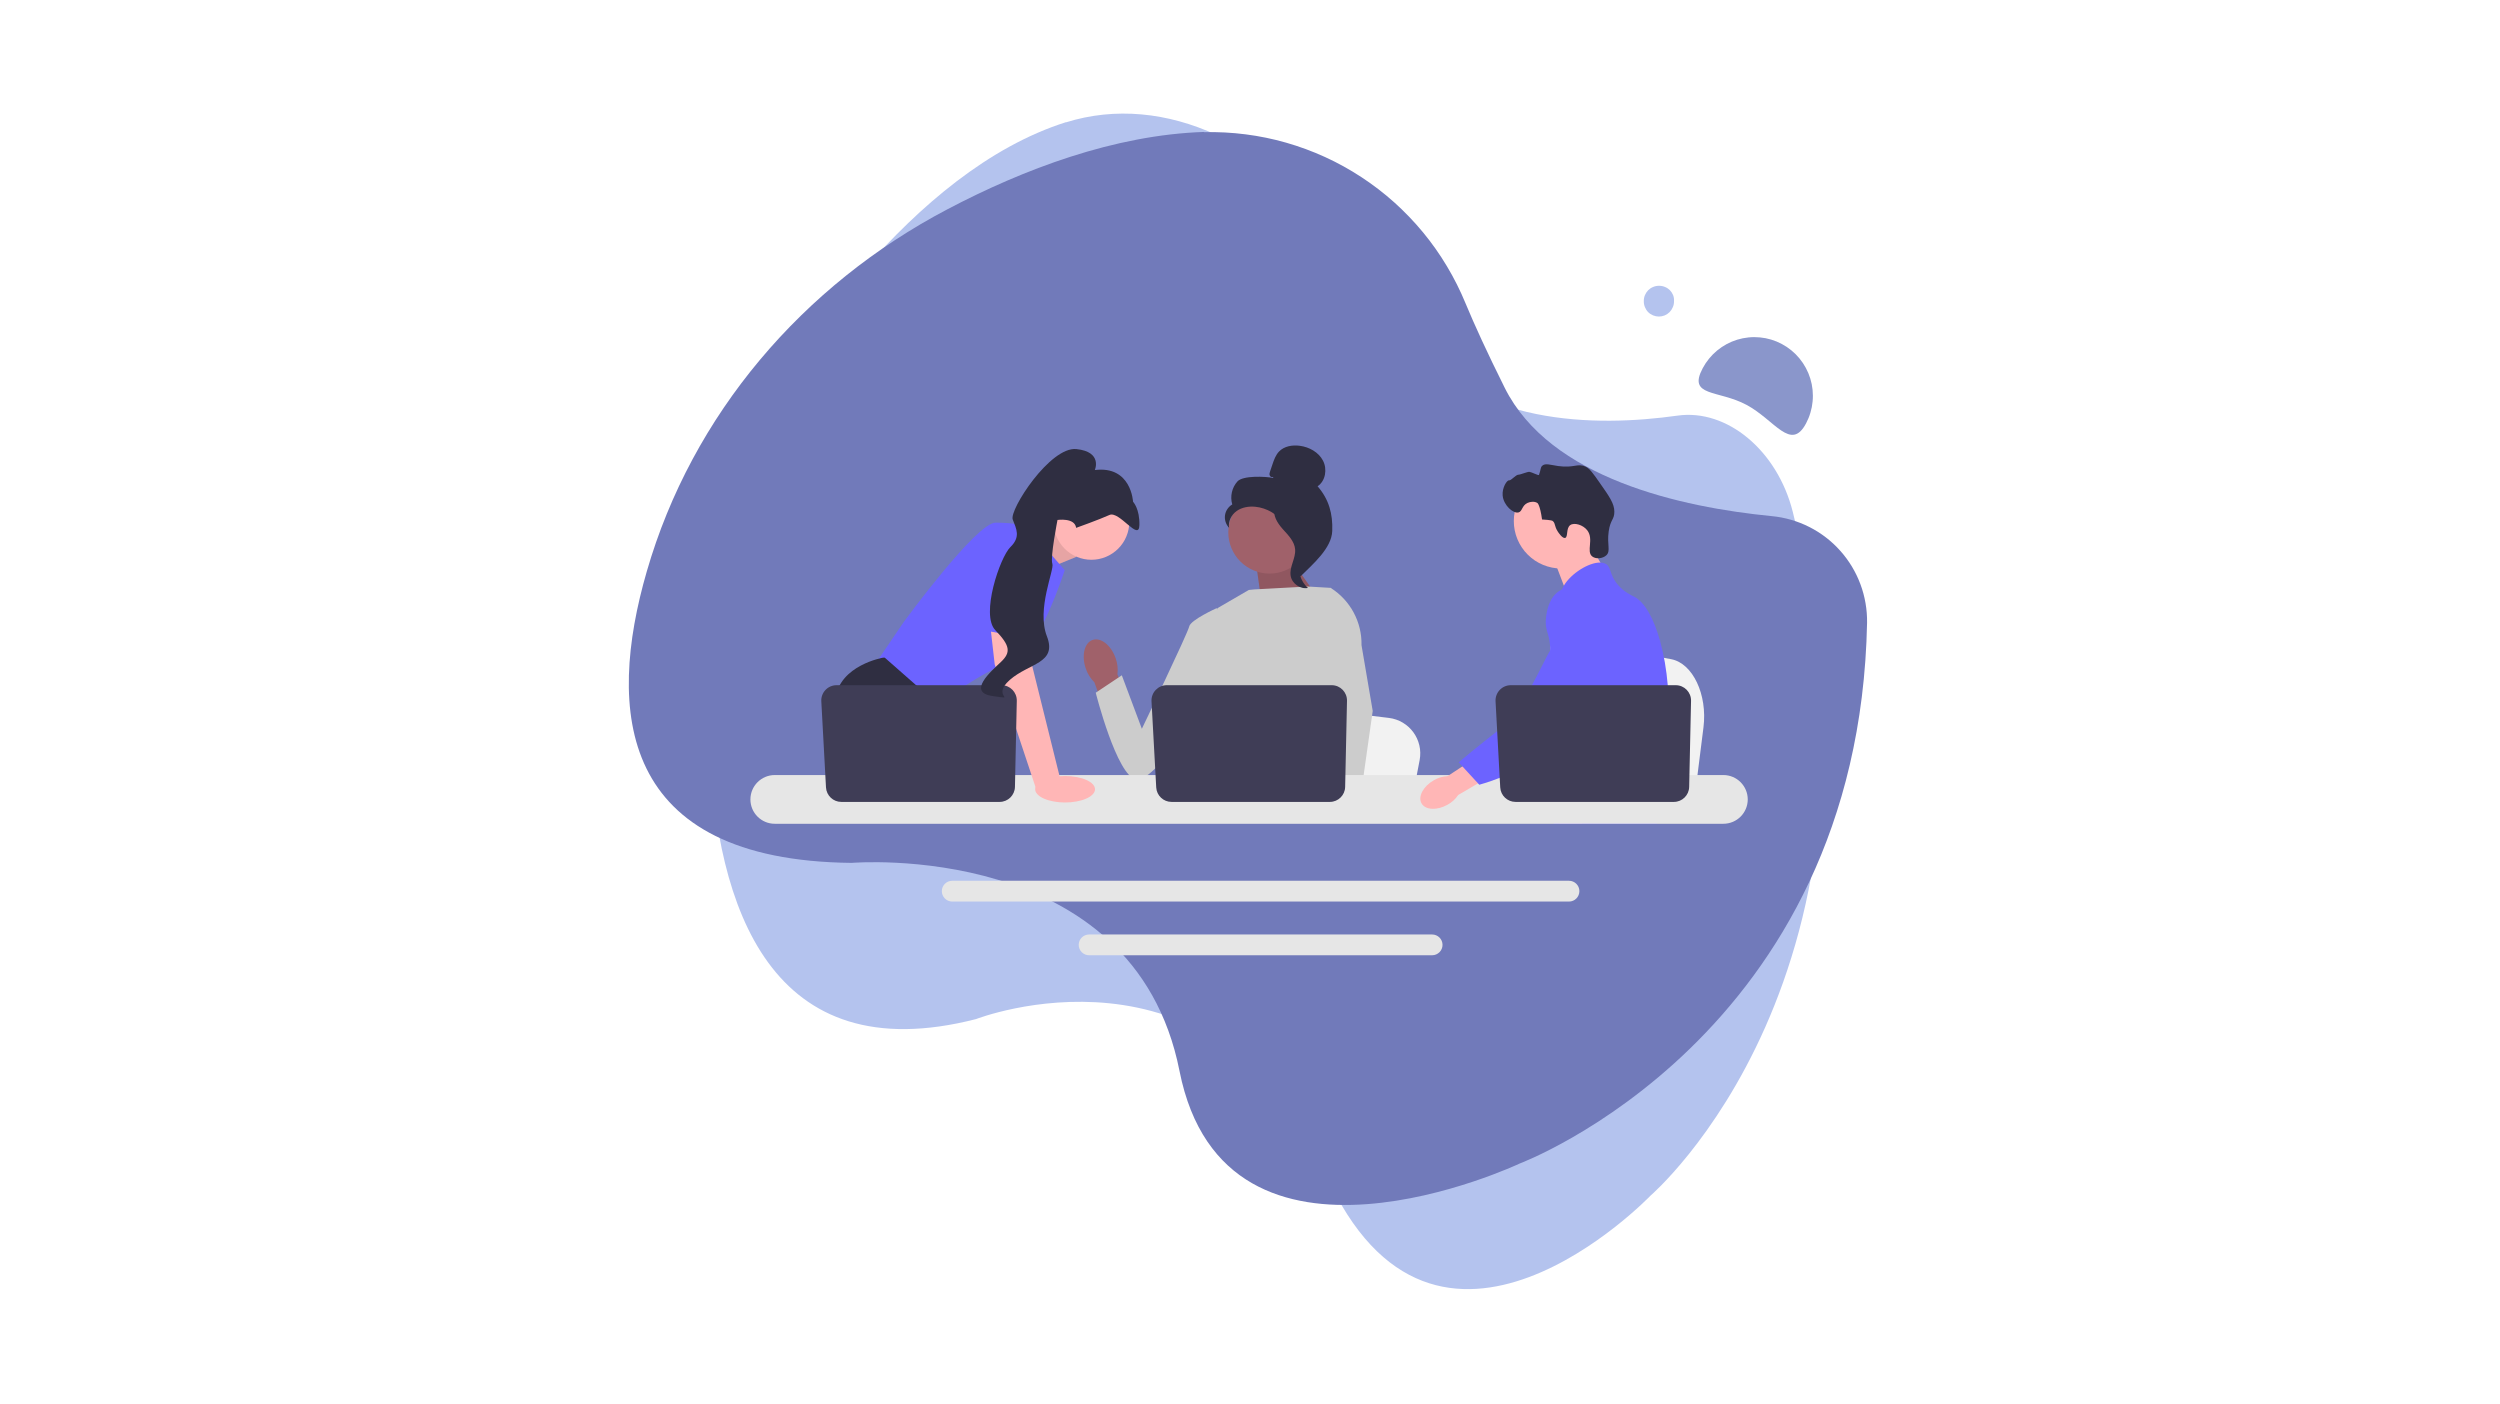
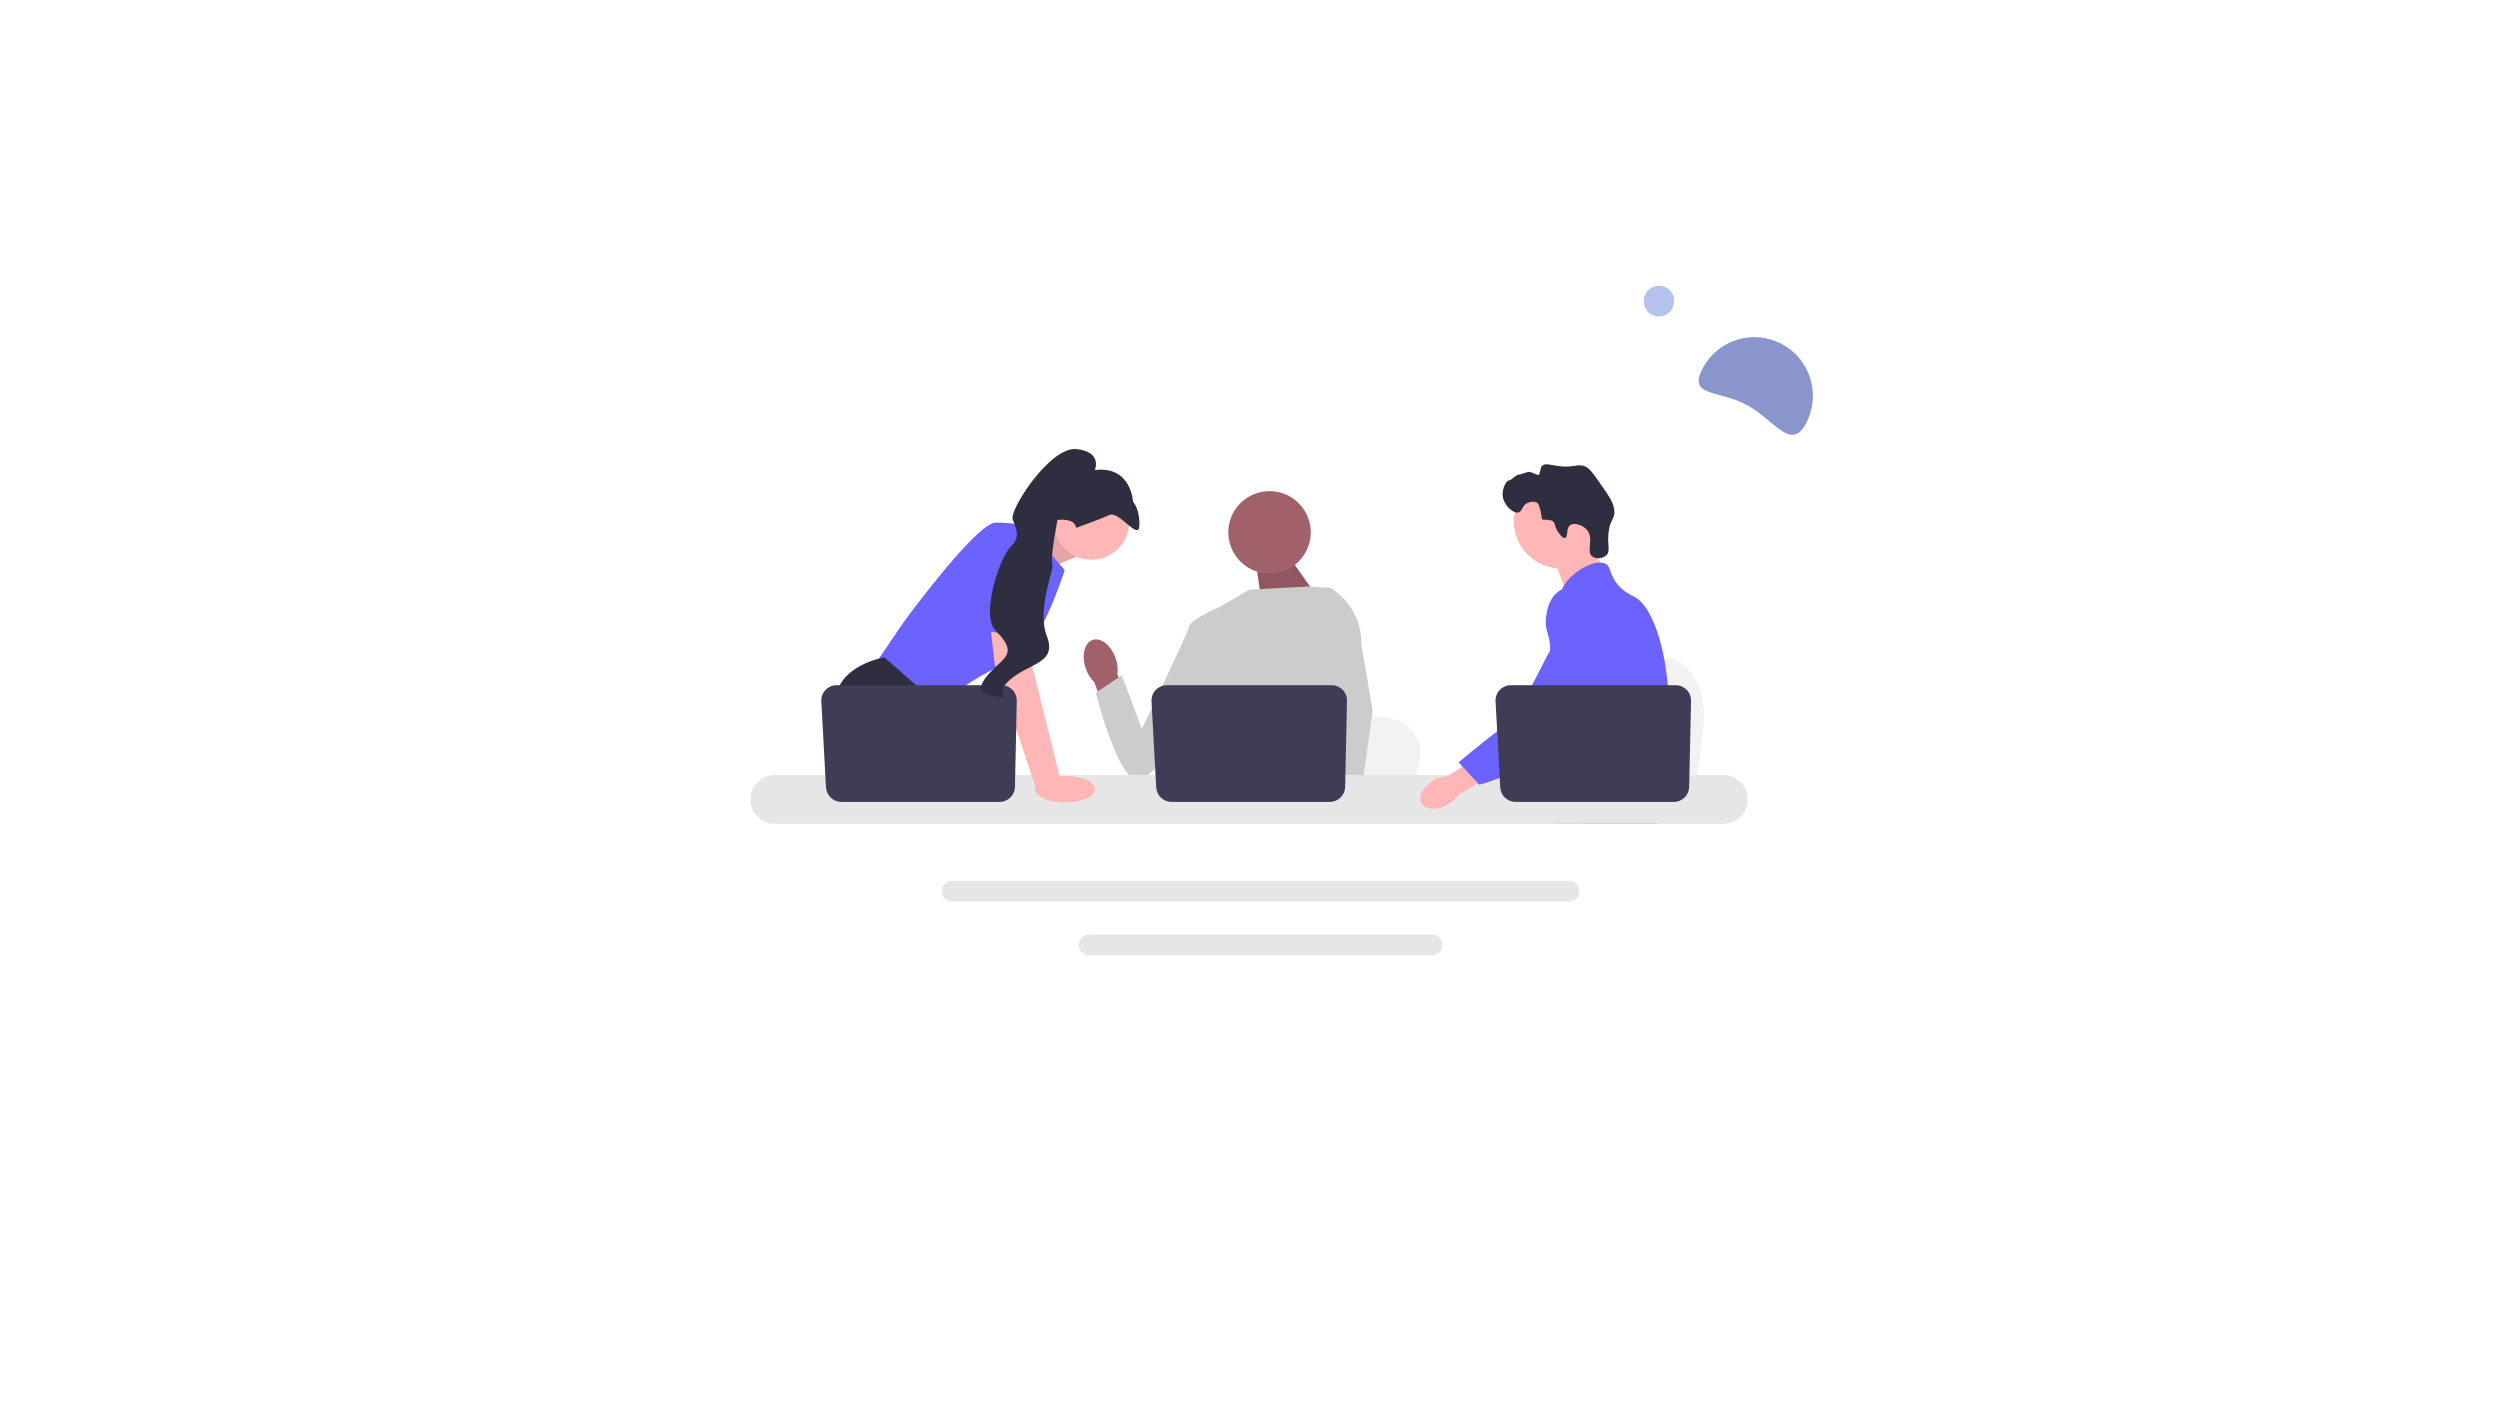
<svg xmlns="http://www.w3.org/2000/svg" width="445" viewBox="0 0 333.75 187.5" height="250" preserveAspectRatio="xMidYMid meet">
  <defs>
    <clipPath id="f541e310c4">
      <path d="M 94 15.074 L 244 15.074 L 244 172.152 L 94 172.152 Z M 94 15.074 " clip-rule="nonzero" />
    </clipPath>
    <clipPath id="7303631da3">
-       <path d="M 83.945 17 L 249.254 17 L 249.254 161 L 83.945 161 Z M 83.945 17 " clip-rule="nonzero" />
+       <path d="M 83.945 17 L 249.254 17 L 249.254 161 L 83.945 161 M 83.945 17 " clip-rule="nonzero" />
    </clipPath>
    <clipPath id="1c5a334898">
      <path d="M 144 124 L 193 124 L 193 127.535 L 144 127.535 Z M 144 124 " clip-rule="nonzero" />
    </clipPath>
    <clipPath id="dafb3f0c20">
      <path d="M 100.18 103 L 233.324 103 L 233.324 110 L 100.18 110 Z M 100.18 103 " clip-rule="nonzero" />
    </clipPath>
    <clipPath id="567a9a120b">
      <path d="M 130 59.465 L 153 59.465 L 153 94 L 130 94 Z M 130 59.465 " clip-rule="nonzero" />
    </clipPath>
    <clipPath id="9f19411279">
-       <path d="M 163 59.465 L 178 59.465 L 178 77 L 163 77 Z M 163 59.465 " clip-rule="nonzero" />
-     </clipPath>
+       </clipPath>
  </defs>
  <g clip-path="url(#f541e310c4)">
-     <path fill="#b4c3ee" d="M 142.328 16.305 C 131.938 19.586 122.715 27.559 115.418 35.902 C 101.574 51.738 93.777 74.434 94.73 99.223 C 95.574 121.125 102.863 143.086 130.305 136.047 C 130.305 136.047 162.266 123.586 176.922 156.594 C 191.578 189.605 220.324 159.637 220.324 159.637 C 220.324 159.637 254.895 130.027 239.332 68.32 C 237.27 60.121 230.539 54.559 223.961 55.484 C 213.051 57.023 196.551 56.906 187.648 44.844 C 184.145 40.102 181.582 36.398 179.691 33.523 C 170.367 19.25 155.465 12.207 142.297 16.336 Z M 142.328 16.305 " fill-opacity="1" fill-rule="nonzero" />
-   </g>
+     </g>
  <g clip-path="url(#7303631da3)">
-     <path fill="#717aba" d="M 160.77 17.613 C 148.758 18.004 136.645 22.594 126.492 27.934 C 107.207 38.059 92.402 55.293 86.34 76.305 C 80.977 94.84 82.465 114.875 113.699 115.195 C 113.699 115.195 151.324 112.004 157.461 142.961 C 163.594 173.918 202.875 155.332 202.875 155.332 C 202.875 155.332 248.156 138.371 249.254 83.137 C 249.266 82.258 249.199 81.387 249.047 80.52 C 248.898 79.656 248.672 78.809 248.363 77.988 C 248.059 77.164 247.676 76.379 247.223 75.625 C 246.77 74.875 246.25 74.172 245.664 73.52 C 245.082 72.863 244.441 72.27 243.746 71.738 C 243.051 71.203 242.309 70.738 241.527 70.344 C 240.746 69.949 239.934 69.633 239.094 69.391 C 238.25 69.145 237.395 68.984 236.523 68.902 C 224.469 67.723 206.926 63.891 200.879 51.77 C 198.492 46.98 196.828 43.332 195.652 40.5 C 194.945 38.785 194.117 37.133 193.164 35.543 C 192.215 33.953 191.148 32.441 189.969 31.012 C 188.789 29.586 187.512 28.254 186.133 27.016 C 184.754 25.781 183.289 24.656 181.738 23.641 C 180.191 22.629 178.578 21.734 176.895 20.965 C 175.211 20.195 173.48 19.559 171.703 19.047 C 169.926 18.539 168.121 18.168 166.285 17.934 C 164.453 17.699 162.609 17.602 160.762 17.645 Z M 160.77 17.613 " fill-opacity="1" fill-rule="nonzero" />
-   </g>
+     </g>
  <path fill="#8a96cb" d="M 227.309 49.16 C 227.551 48.707 227.832 48.281 228.156 47.883 C 228.48 47.484 228.844 47.121 229.238 46.793 C 229.633 46.469 230.059 46.184 230.508 45.938 C 230.961 45.695 231.43 45.5 231.922 45.348 C 232.41 45.199 232.91 45.098 233.422 45.047 C 233.934 44.992 234.441 44.992 234.953 45.043 C 235.465 45.09 235.965 45.188 236.453 45.336 C 236.945 45.484 237.418 45.68 237.871 45.922 C 238.324 46.164 238.75 46.445 239.145 46.77 C 239.543 47.094 239.906 47.457 240.23 47.852 C 240.559 48.25 240.844 48.676 241.086 49.129 C 241.328 49.578 241.527 50.051 241.676 50.543 C 241.828 51.035 241.93 51.539 241.98 52.051 C 242.031 52.562 242.035 53.074 241.984 53.586 C 241.938 54.098 241.84 54.598 241.691 55.094 C 241.547 55.586 241.352 56.059 241.113 56.512 C 239.094 60.336 236.945 56.074 233.156 54.047 C 229.371 52.02 225.273 53 227.309 49.16 Z M 227.309 49.16 " fill-opacity="1" fill-rule="nonzero" />
  <path fill="#b4c3ee" d="M 223.48 40.203 C 223.488 40.484 223.438 40.75 223.324 41.004 C 223.223 41.25 223.078 41.473 222.895 41.664 C 222.703 41.852 222.484 42 222.242 42.105 C 221.723 42.312 221.207 42.312 220.688 42.105 C 220.172 41.891 219.809 41.523 219.598 41.004 C 219.492 40.746 219.441 40.48 219.449 40.203 C 219.441 39.926 219.492 39.66 219.598 39.406 C 219.703 39.156 219.848 38.938 220.035 38.742 C 220.227 38.555 220.441 38.41 220.688 38.312 C 220.945 38.203 221.207 38.152 221.484 38.152 C 221.762 38.152 222.027 38.203 222.281 38.312 C 222.527 38.41 222.746 38.555 222.934 38.742 C 223.121 38.938 223.262 39.156 223.363 39.406 C 223.461 39.664 223.5 39.93 223.48 40.203 Z M 223.48 40.203 " fill-opacity="1" fill-rule="nonzero" />
  <path fill="#f2f2f2" d="M 227.414 97.098 L 226.996 100.418 L 225.961 108.668 L 205.164 108.668 C 205.328 106.816 205.551 104.156 205.785 101.285 C 205.809 100.996 205.836 100.707 205.859 100.418 C 206.453 93.195 207.105 85.023 207.105 85.023 L 209.836 85.535 L 215.141 86.52 L 217.305 86.922 L 223.09 88 C 225.977 88.535 227.961 92.715 227.414 97.098 Z M 227.414 97.098 " fill-opacity="1" fill-rule="nonzero" />
  <path fill="#ffb6b6" d="M 211.684 71.66 L 214.242 76.137 L 209.324 79.621 L 207.23 74.117 Z M 211.684 71.66 " fill-opacity="1" fill-rule="nonzero" />
  <path fill="#ffb6b6" d="M 214.762 69.559 C 214.762 69.977 214.723 70.387 214.641 70.797 C 214.559 71.203 214.441 71.598 214.281 71.984 C 214.121 72.367 213.926 72.734 213.695 73.078 C 213.465 73.426 213.203 73.746 212.906 74.039 C 212.613 74.332 212.293 74.594 211.945 74.828 C 211.602 75.059 211.234 75.254 210.852 75.414 C 210.469 75.57 210.07 75.691 209.664 75.773 C 209.254 75.855 208.844 75.895 208.426 75.895 C 208.012 75.895 207.598 75.855 207.191 75.773 C 206.785 75.691 206.387 75.57 206.004 75.414 C 205.617 75.254 205.254 75.059 204.906 74.828 C 204.562 74.594 204.242 74.332 203.949 74.039 C 203.652 73.746 203.391 73.426 203.16 73.078 C 202.93 72.734 202.734 72.367 202.574 71.984 C 202.414 71.598 202.297 71.203 202.215 70.797 C 202.133 70.387 202.094 69.977 202.094 69.559 C 202.094 69.145 202.133 68.73 202.215 68.324 C 202.297 67.914 202.414 67.52 202.574 67.137 C 202.734 66.75 202.93 66.387 203.16 66.039 C 203.391 65.695 203.652 65.375 203.949 65.078 C 204.242 64.785 204.562 64.523 204.906 64.293 C 205.254 64.062 205.617 63.867 206.004 63.707 C 206.387 63.547 206.785 63.426 207.191 63.348 C 207.598 63.266 208.012 63.223 208.426 63.223 C 208.844 63.223 209.254 63.266 209.664 63.348 C 210.07 63.426 210.469 63.547 210.852 63.707 C 211.234 63.867 211.602 64.062 211.945 64.293 C 212.293 64.523 212.613 64.785 212.906 65.078 C 213.203 65.375 213.465 65.695 213.695 66.039 C 213.926 66.387 214.121 66.75 214.281 67.137 C 214.441 67.52 214.559 67.914 214.641 68.324 C 214.723 68.73 214.762 69.145 214.762 69.559 Z M 214.762 69.559 " fill-opacity="1" fill-rule="nonzero" />
  <path fill="#2f2e41" d="M 207.973 70.977 C 207.469 70.211 207.668 69.809 207.246 69.527 C 207.246 69.527 207.078 69.414 205.863 69.352 C 205.594 67.395 205.254 67.16 205.254 67.16 C 204.863 66.887 204.281 66.977 203.922 67.141 C 203.16 67.496 203.246 68.258 202.734 68.406 C 202.023 68.605 200.734 67.469 200.605 66.168 C 200.504 65.105 201.188 64.074 201.457 64.129 C 201.727 64.18 202.371 63.359 202.719 63.371 C 202.957 63.379 203.93 62.957 204.188 62.992 C 204.473 63.027 205.414 63.52 205.453 63.406 C 205.727 62.625 205.645 62.41 205.879 62.188 C 206.285 61.793 206.957 62.066 208.008 62.215 C 210.168 62.52 210.547 61.805 211.652 62.289 C 212.215 62.535 212.684 63.191 213.594 64.5 C 214.875 66.324 215.512 67.238 215.516 68.305 C 215.52 69.391 214.996 69.32 214.762 70.93 C 214.508 72.723 215.055 73.539 214.457 74.121 C 213.992 74.57 213.055 74.68 212.562 74.285 C 211.719 73.609 212.824 71.977 211.891 70.785 C 211.316 70.055 210.164 69.73 209.637 70.094 C 209.039 70.5 209.367 71.699 208.945 71.812 C 208.586 71.91 208.059 71.109 207.973 70.977 Z M 207.973 70.977 " fill-opacity="1" fill-rule="nonzero" />
  <path fill="#6c63ff" d="M 222.73 95.926 C 222.555 98.949 221.852 99.902 221.605 103.469 C 221.551 104.254 221.52 105.164 221.52 106.246 C 221.52 106.523 221.52 106.793 221.52 107.051 C 221.52 107.609 221.512 108.133 221.445 108.668 C 221.398 109.094 221.312 109.52 221.172 109.973 L 207.527 109.973 C 207.527 109.969 207.527 109.965 207.523 109.965 C 207.445 109.617 207.395 109.285 207.355 108.965 C 207.344 108.863 207.332 108.766 207.324 108.668 C 207.312 108.551 207.301 108.438 207.289 108.324 C 207.25 107.879 207.207 107.457 207.109 107.051 C 206.977 106.496 206.738 105.969 206.246 105.465 C 206.043 105.254 205.844 105.094 205.648 104.953 C 205.609 104.926 205.57 104.902 205.531 104.875 C 204.988 104.5 204.477 104.234 204.027 103.469 C 204.02 103.461 204.016 103.449 204.008 103.438 C 203.934 103.305 203.734 102.953 203.59 102.484 C 203.438 102 203.344 101.391 203.512 100.766 C 203.906 99.289 205.367 99.141 206.562 97.648 C 206.691 97.488 206.82 97.309 206.941 97.113 C 207.48 96.234 207.625 95.457 207.797 94.539 C 207.824 94.391 207.852 94.242 207.871 94.098 C 207.887 93.992 207.898 93.887 207.91 93.781 C 208.004 92.902 207.961 92.148 207.848 91.473 C 207.48 89.258 206.402 87.891 207.164 85.902 C 207.406 85.281 207.746 84.812 208.086 84.41 C 208.812 83.562 209.559 83.008 209.43 81.914 C 209.297 80.805 208.461 80.656 208.367 79.688 C 208.316 79.199 208.477 78.684 208.777 78.18 C 209.734 76.551 212.129 75.055 213.648 75.102 C 213.93 75.109 214.18 75.172 214.387 75.293 C 215.137 75.734 214.824 76.703 215.977 78.059 C 216.832 79.062 217.797 79.465 218.164 79.656 C 219.621 80.414 220.801 82.652 221.605 85.516 C 221.613 85.535 221.617 85.559 221.625 85.582 C 222.121 87.371 222.473 89.41 222.645 91.473 C 222.719 92.348 222.762 93.227 222.77 94.094 C 222.777 94.789 222.762 95.391 222.73 95.926 Z M 222.73 95.926 " fill-opacity="1" fill-rule="nonzero" />
  <path fill="#ffb6b6" d="M 212.512 106.277 L 212.234 107.051 L 212.059 107.539 L 211.652 108.668 L 211.184 109.973 L 208.164 109.973 L 208.668 108.668 L 208.906 108.059 L 209.293 107.051 L 209.949 105.363 Z M 212.512 106.277 " fill-opacity="1" fill-rule="nonzero" />
-   <path fill="#6c63ff" d="M 221.652 85.25 C 221.645 85.352 221.637 85.461 221.625 85.582 C 221.504 86.801 221.223 88.984 220.809 91.473 C 220.59 92.785 220.336 94.184 220.047 95.574 C 219.43 98.574 218.664 101.527 217.797 103.469 C 217.641 103.82 217.48 104.137 217.316 104.418 C 217.191 104.629 217.062 104.84 216.926 105.047 C 216.484 105.73 215.988 106.375 215.473 106.977 C 215.453 107.004 215.43 107.027 215.406 107.051 C 215.324 107.152 215.238 107.246 215.152 107.344 C 214.73 107.82 214.301 108.262 213.883 108.668 C 213.379 109.16 212.891 109.598 212.453 109.973 L 207.547 109.973 L 207.523 109.965 L 206.82 109.648 C 206.82 109.648 207.02 109.414 207.355 108.965 C 207.426 108.875 207.5 108.777 207.578 108.668 C 207.676 108.535 207.785 108.387 207.898 108.227 C 208.133 107.891 208.402 107.5 208.691 107.051 C 209.25 106.191 209.887 105.133 210.531 103.902 C 210.605 103.762 210.68 103.617 210.754 103.469 C 210.758 103.465 210.762 103.461 210.762 103.457 C 210.891 103.207 211.016 102.953 211.141 102.691 C 212.207 100.469 212.516 98.625 212.602 98.027 C 212.727 97.184 212.895 96.004 212.848 94.703 C 212.816 93.848 212.695 92.941 212.398 92.039 C 212.336 91.848 212.266 91.66 212.188 91.473 C 212.047 91.137 211.883 90.805 211.688 90.477 C 210.82 89.035 210.113 88.977 209.551 87.406 C 209.387 86.941 209.012 85.891 209.125 84.781 C 209.141 84.645 209.164 84.504 209.191 84.367 C 209.199 84.328 209.211 84.289 209.223 84.25 C 209.309 83.91 209.453 83.574 209.676 83.254 C 210.102 82.633 210.688 82.266 211.211 82.043 L 211.215 82.043 C 211.816 81.793 212.34 81.738 212.441 81.727 C 214.688 81.527 216.426 83.414 217.379 84.445 C 217.746 84.844 218.082 85.176 218.387 85.449 C 220.781 87.582 221.434 86.219 221.605 85.516 C 221.633 85.406 221.645 85.312 221.652 85.25 Z M 221.652 85.25 " fill-opacity="1" fill-rule="nonzero" />
  <path fill="#6c63ff" d="M 221.66 85.172 C 221.66 85.18 221.66 85.203 221.652 85.246 C 221.656 85.223 221.66 85.199 221.66 85.18 C 221.66 85.176 221.66 85.172 221.66 85.172 Z M 221.66 85.172 " fill-opacity="1" fill-rule="nonzero" />
  <path fill="#e6e6e6" d="M 209.461 117.582 L 127.121 117.582 C 126.359 117.582 125.734 118.203 125.734 118.969 C 125.734 119.734 126.359 120.359 127.121 120.359 L 209.461 120.359 C 210.227 120.359 210.848 119.734 210.848 118.969 C 210.848 118.203 210.227 117.582 209.461 117.582 Z M 209.461 117.582 " fill-opacity="1" fill-rule="nonzero" />
  <g clip-path="url(#1c5a334898)">
    <path fill="#e6e6e6" d="M 191.188 124.754 L 145.395 124.754 C 144.629 124.754 144.008 125.375 144.008 126.141 C 144.008 126.906 144.629 127.527 145.395 127.527 L 191.188 127.527 C 191.953 127.527 192.578 126.906 192.578 126.141 C 192.578 125.375 191.953 124.754 191.188 124.754 Z M 191.188 124.754 " fill-opacity="1" fill-rule="nonzero" />
  </g>
  <path fill="#ffb6b6" d="M 136.285 71.957 L 141.473 69.773 L 143.699 74.336 L 138.246 76.559 Z M 136.285 71.957 " fill-opacity="1" fill-rule="nonzero" />
  <path fill="#000000" d="M 136.285 71.957 L 141.473 69.773 L 143.699 74.336 L 138.246 76.559 Z M 136.285 71.957 " fill-opacity="0.1" fill-rule="nonzero" />
  <path fill="#6c63ff" d="M 137.023 70.215 L 142.141 76.113 C 142.141 76.113 138.582 87.355 135.02 88.355 C 131.457 89.359 124.891 94.254 124.891 94.254 L 116.656 88.914 L 120.664 83.016 C 120.664 83.016 130.344 69.773 132.906 69.773 C 135.465 69.773 137.023 70.215 137.023 70.215 Z M 137.023 70.215 " fill-opacity="1" fill-rule="nonzero" />
  <path fill="#2f2e41" d="M 130.105 108.668 L 118.191 108.668 L 117.438 107.66 L 114.359 103.547 L 113.652 102.602 C 113.652 102.602 110.98 97.707 111.539 93.254 C 112.094 88.801 117.883 87.801 117.883 87.801 L 118.121 87.801 L 125.203 94.027 L 124.781 99.82 L 127.023 103.547 Z M 130.105 108.668 " fill-opacity="1" fill-rule="nonzero" />
  <path fill="#2f2e41" d="M 120.629 108.668 L 117.438 108.668 L 117.438 103.938 Z M 120.629 108.668 " fill-opacity="1" fill-rule="nonzero" />
  <path fill="#f2f2f2" d="M 189.52 101.488 L 189.125 103.547 L 188.137 108.668 L 168.328 108.668 C 168.484 107.52 168.695 105.867 168.922 104.086 C 168.941 103.906 168.965 103.727 168.988 103.547 C 169.555 99.066 170.176 93.996 170.176 93.996 L 172.777 94.312 L 177.832 94.922 L 179.891 95.172 L 185.402 95.84 C 188.152 96.172 190.043 98.766 189.52 101.488 Z M 189.52 101.488 " fill-opacity="1" fill-rule="nonzero" />
  <path fill="#2f2e41" d="M 217.555 108.668 L 206.809 108.668 C 206.973 108.473 207.066 108.363 207.066 108.363 L 210.285 107.832 L 216.922 106.734 C 216.922 106.734 217.227 107.52 217.555 108.668 Z M 217.555 108.668 " fill-opacity="1" fill-rule="nonzero" />
  <path fill="#a0616a" d="M 171.98 74.18 L 176.652 80.789 L 168.504 81.031 L 167.629 74.824 Z M 171.98 74.18 " fill-opacity="1" fill-rule="nonzero" />
  <path fill="#000000" d="M 171.98 74.18 L 176.652 80.789 L 168.504 81.031 L 167.629 74.824 Z M 171.98 74.18 " fill-opacity="0.1" fill-rule="nonzero" />
  <path fill="#a0616a" d="M 148.938 87.871 C 148.34 86.145 146.961 85.051 145.859 85.434 C 144.758 85.812 144.355 87.523 144.953 89.254 C 145.184 89.949 145.578 90.578 146.102 91.09 L 148.734 98.387 L 152.129 97.078 L 149.176 90.023 C 149.27 89.297 149.188 88.559 148.938 87.871 Z M 148.938 87.871 " fill-opacity="1" fill-rule="nonzero" />
  <path fill="#cccccc" d="M 180.566 84.504 L 180.559 91.238 L 179.934 93.727 L 178.645 98.844 L 177.707 103.547 L 177.008 107.055 L 176.758 108.305 C 176.57 108.43 176.383 108.551 176.195 108.668 L 159.918 108.668 C 158.992 108.113 158.477 107.68 158.477 107.68 C 158.477 107.68 158.73 107.441 159.023 107.055 C 159.52 106.402 160.117 105.332 159.75 104.312 C 159.672 104.098 159.652 103.84 159.676 103.547 C 159.824 101.633 161.836 98.391 161.836 98.391 L 161.418 93.582 L 161.234 91.473 L 162.523 81.195 L 166.719 78.758 L 167.441 78.688 L 174.59 78.301 L 177.543 78.473 L 177.68 78.508 Z M 180.566 84.504 " fill-opacity="1" fill-rule="nonzero" />
  <path fill="#ffb6b6" d="M 180.883 108.668 L 177.32 108.668 L 177.164 107.055 L 177.16 107.02 L 178.172 106.953 L 180.793 106.773 L 180.84 107.738 L 180.875 108.48 Z M 180.883 108.668 " fill-opacity="1" fill-rule="nonzero" />
  <path fill="#cccccc" d="M 181.762 86.133 L 183.258 94.91 L 182.035 103.547 L 181.844 104.891 L 181.508 107.266 L 181.406 107.996 L 181.41 108.074 L 181.434 108.668 L 177.207 108.668 L 177.051 107.055 L 177.035 106.91 L 176.719 103.602 L 176.711 103.547 L 176.035 96.539 L 177.359 91.473 L 177.457 91.102 L 177.457 91.098 L 178.035 82.426 L 177.59 78.484 L 177.586 78.445 C 177.594 78.453 177.602 78.457 177.609 78.465 C 177.633 78.477 177.656 78.492 177.68 78.508 C 180.277 80.156 181.828 83.051 181.762 86.133 Z M 181.762 86.133 " fill-opacity="1" fill-rule="nonzero" />
  <path fill="#cccccc" d="M 164.039 82.879 L 162.41 81.195 C 162.41 81.195 158.93 82.766 158.758 83.637 C 158.582 84.508 152.438 97.293 152.438 97.293 L 149.762 90.152 L 146.281 92.477 C 146.281 92.477 149.074 103.566 151.688 104.086 C 154.301 104.605 163.055 90.961 163.055 90.961 Z M 164.039 82.879 " fill-opacity="1" fill-rule="nonzero" />
  <g clip-path="url(#dafb3f0c20)">
    <path fill="#e6e6e6" d="M 230.07 103.469 L 103.43 103.469 C 101.637 103.469 100.18 104.93 100.18 106.723 C 100.18 108.516 101.637 109.973 103.43 109.973 L 230.07 109.973 C 231.863 109.973 233.324 108.516 233.324 106.723 C 233.324 104.93 231.863 103.469 230.07 103.469 Z M 230.07 103.469 " fill-opacity="1" fill-rule="nonzero" />
  </g>
  <path fill="#3f3d56" d="M 179.824 93.562 L 179.578 105.051 C 179.555 106.164 178.645 107.055 177.535 107.055 L 156.398 107.055 C 155.312 107.055 154.414 106.203 154.355 105.121 L 153.727 93.629 C 153.664 92.457 154.598 91.473 155.77 91.473 L 177.781 91.473 C 178.926 91.473 179.848 92.414 179.824 93.562 Z M 179.824 93.562 " fill-opacity="1" fill-rule="nonzero" />
  <path fill="#ffb6b6" d="M 150.762 69.672 C 150.762 70.004 150.727 70.332 150.664 70.66 C 150.598 70.984 150.504 71.301 150.375 71.605 C 150.25 71.914 150.094 72.207 149.91 72.48 C 149.723 72.758 149.516 73.012 149.281 73.246 C 149.043 73.484 148.789 73.691 148.512 73.875 C 148.238 74.062 147.945 74.219 147.641 74.344 C 147.332 74.473 147.016 74.566 146.691 74.633 C 146.363 74.695 146.035 74.73 145.703 74.73 C 145.371 74.73 145.043 74.695 144.719 74.633 C 144.391 74.566 144.074 74.473 143.77 74.344 C 143.461 74.219 143.172 74.062 142.895 73.875 C 142.617 73.691 142.363 73.484 142.129 73.246 C 141.895 73.012 141.684 72.758 141.5 72.48 C 141.312 72.207 141.16 71.914 141.031 71.605 C 140.906 71.301 140.809 70.984 140.742 70.66 C 140.68 70.332 140.648 70.004 140.648 69.672 C 140.648 69.34 140.68 69.012 140.742 68.688 C 140.809 68.359 140.906 68.043 141.031 67.738 C 141.16 67.43 141.312 67.141 141.5 66.863 C 141.684 66.586 141.895 66.332 142.129 66.098 C 142.363 65.863 142.617 65.652 142.895 65.469 C 143.172 65.281 143.461 65.129 143.77 65 C 144.074 64.875 144.391 64.777 144.719 64.711 C 145.043 64.648 145.371 64.613 145.703 64.613 C 146.035 64.613 146.363 64.648 146.691 64.711 C 147.016 64.777 147.332 64.875 147.641 65 C 147.945 65.129 148.238 65.281 148.512 65.469 C 148.789 65.652 149.043 65.863 149.281 66.098 C 149.516 66.332 149.723 66.586 149.91 66.863 C 150.094 67.141 150.25 67.43 150.375 67.738 C 150.504 68.043 150.598 68.359 150.664 68.688 C 150.727 69.012 150.762 69.34 150.762 69.672 Z M 150.762 69.672 " fill-opacity="1" fill-rule="nonzero" />
  <path fill="#ffb6b6" d="M 137.246 82.902 L 137.801 88.914 L 141.586 104.16 L 138.316 105.305 L 132.793 88.691 L 132.031 82.012 Z M 137.246 82.902 " fill-opacity="1" fill-rule="nonzero" />
  <path fill="#3f3d56" d="M 135.742 93.562 L 135.496 105.051 C 135.469 106.164 134.562 107.055 133.449 107.055 L 112.312 107.055 C 111.227 107.055 110.332 106.203 110.27 105.121 L 109.645 93.629 C 109.578 92.457 110.512 91.473 111.684 91.473 L 133.695 91.473 C 134.844 91.473 135.766 92.414 135.742 93.562 Z M 135.742 93.562 " fill-opacity="1" fill-rule="nonzero" />
  <path fill="#ffb6b6" d="M 146.184 105.363 C 146.184 105.598 146.082 105.824 145.879 106.039 C 145.676 106.258 145.387 106.449 145.012 106.613 C 144.637 106.781 144.207 106.906 143.715 106.996 C 143.227 107.086 142.719 107.133 142.188 107.133 C 141.66 107.133 141.148 107.086 140.66 106.996 C 140.172 106.906 139.738 106.781 139.363 106.613 C 138.988 106.449 138.703 106.258 138.5 106.039 C 138.297 105.824 138.195 105.598 138.195 105.363 C 138.195 105.129 138.297 104.906 138.5 104.688 C 138.703 104.473 138.988 104.281 139.363 104.117 C 139.738 103.949 140.172 103.824 140.66 103.734 C 141.148 103.645 141.66 103.598 142.188 103.598 C 142.719 103.598 143.227 103.645 143.715 103.734 C 144.207 103.824 144.637 103.949 145.012 104.117 C 145.387 104.281 145.676 104.473 145.879 104.688 C 146.082 104.906 146.184 105.129 146.184 105.363 Z M 146.184 105.363 " fill-opacity="1" fill-rule="nonzero" />
  <path fill="#6c63ff" d="M 129.398 83.824 L 131.68 71.664 C 131.68 71.664 138.023 70.773 138.246 72.887 C 138.469 75.004 138.09 85.336 138.09 85.336 Z M 129.398 83.824 " fill-opacity="1" fill-rule="nonzero" />
  <g clip-path="url(#567a9a120b)">
    <path fill="#2f2e41" d="M 143.664 70.469 C 143.664 70.469 146.789 69.352 148.109 68.75 C 149.43 68.148 152.051 72.34 152.109 70.125 C 152.168 67.914 151.262 66.984 151.262 66.984 C 151.262 66.984 151.035 62.145 146.16 62.75 C 146.16 62.75 147.23 60.328 143.711 59.953 C 140.188 59.578 134.711 68.082 135.199 69.352 C 135.691 70.625 136.281 71.676 134.887 73.035 C 133.496 74.391 130.891 82.059 132.871 84.125 C 134.855 86.188 134.984 87.082 133.629 88.367 C 132.27 89.652 129.059 92.441 132.531 92.926 C 136 93.41 132.211 93.051 134.801 90.773 C 137.391 88.496 141.168 88.586 139.758 84.934 C 138.348 81.281 140.797 76.047 140.488 75.25 C 140.184 74.457 141.176 69.414 141.176 69.414 C 141.176 69.414 143.488 69.074 143.664 70.469 Z M 143.664 70.469 " fill-opacity="1" fill-rule="nonzero" />
  </g>
  <path fill="#a0616a" d="M 174.988 71.066 C 174.988 71.43 174.953 71.789 174.883 72.141 C 174.812 72.496 174.707 72.84 174.566 73.176 C 174.43 73.508 174.262 73.824 174.059 74.125 C 173.859 74.426 173.629 74.707 173.375 74.961 C 173.121 75.215 172.84 75.445 172.539 75.645 C 172.238 75.848 171.922 76.016 171.59 76.152 C 171.254 76.293 170.91 76.398 170.555 76.469 C 170.203 76.539 169.844 76.574 169.48 76.574 C 169.121 76.574 168.762 76.539 168.41 76.469 C 168.055 76.398 167.711 76.293 167.375 76.152 C 167.043 76.016 166.723 75.848 166.426 75.645 C 166.125 75.445 165.844 75.215 165.59 74.961 C 165.336 74.707 165.105 74.426 164.906 74.125 C 164.703 73.824 164.535 73.508 164.398 73.176 C 164.258 72.84 164.152 72.496 164.082 72.141 C 164.012 71.789 163.977 71.43 163.977 71.066 C 163.977 70.707 164.012 70.348 164.082 69.996 C 164.152 69.641 164.258 69.297 164.398 68.961 C 164.535 68.629 164.703 68.309 164.906 68.012 C 165.105 67.711 165.336 67.43 165.59 67.176 C 165.844 66.922 166.125 66.691 166.426 66.492 C 166.723 66.289 167.043 66.121 167.375 65.984 C 167.711 65.844 168.055 65.738 168.41 65.668 C 168.762 65.598 169.121 65.562 169.48 65.562 C 169.844 65.562 170.203 65.598 170.555 65.668 C 170.91 65.738 171.254 65.844 171.59 65.984 C 171.922 66.121 172.238 66.289 172.539 66.492 C 172.84 66.691 173.121 66.922 173.375 67.176 C 173.629 67.43 173.859 67.711 174.059 68.012 C 174.262 68.309 174.43 68.629 174.566 68.961 C 174.707 69.297 174.812 69.641 174.883 69.996 C 174.953 70.348 174.988 70.707 174.988 71.066 Z M 174.988 71.066 " fill-opacity="1" fill-rule="nonzero" />
  <g clip-path="url(#9f19411279)">
    <path fill="#2f2e41" d="M 169.922 63.668 C 169.762 63.762 169.551 63.621 169.496 63.441 C 169.445 63.266 169.508 63.078 169.566 62.902 L 169.863 62.023 C 170.074 61.398 170.297 60.754 170.754 60.277 C 171.441 59.562 172.535 59.379 173.52 59.512 C 174.785 59.68 176.035 60.367 176.621 61.5 C 177.211 62.633 176.961 64.211 175.898 64.918 C 177.41 66.656 177.941 68.59 177.855 70.891 C 177.773 73.195 175.266 75.312 173.629 76.938 C 173.262 76.715 172.93 75.676 173.129 75.301 C 173.332 74.922 173.043 74.484 173.293 74.137 C 173.543 73.789 173.75 74.344 173.5 74 C 173.34 73.781 173.961 73.277 173.723 73.148 C 172.582 72.52 172.203 71.094 171.484 70.004 C 170.621 68.691 169.141 67.801 167.574 67.652 C 166.711 67.57 165.801 67.719 165.094 68.219 C 164.387 68.723 163.926 69.617 164.09 70.469 C 163.668 70.035 163.457 69.402 163.535 68.805 C 163.613 68.203 163.984 67.648 164.508 67.344 C 164.188 66.293 164.461 65.086 165.199 64.27 C 165.938 63.457 168.93 63.598 170.004 63.809 Z M 169.922 63.668 " fill-opacity="1" fill-rule="nonzero" />
  </g>
-   <path fill="#2f2e41" d="M 170.09 67.684 C 171.516 67.84 172.543 69.074 173.414 70.215 C 173.914 70.875 174.441 71.598 174.43 72.426 C 174.414 73.262 173.855 73.98 173.59 74.77 C 173.152 76.066 173.578 77.605 174.617 78.492 C 173.59 78.688 172.48 77.918 172.305 76.887 C 172.098 75.688 173.008 74.531 172.898 73.32 C 172.805 72.254 171.961 71.43 171.246 70.633 C 170.531 69.832 169.859 68.773 170.188 67.754 Z M 170.09 67.684 " fill-opacity="1" fill-rule="nonzero" />
  <path fill="#ffb6b6" d="M 191.41 104.168 C 189.996 104.969 189.266 106.352 189.777 107.25 C 190.289 108.148 191.848 108.227 193.262 107.422 C 193.832 107.109 194.316 106.664 194.68 106.125 L 200.621 102.645 L 198.93 99.891 L 193.25 103.613 C 192.602 103.648 191.969 103.836 191.41 104.168 Z M 191.41 104.168 " fill-opacity="1" fill-rule="nonzero" />
  <path fill="#6c63ff" d="M 211.531 78.648 C 211.352 78.578 209.793 77.988 208.371 78.766 C 206.738 79.66 206.484 81.703 206.398 82.422 C 206.191 84.074 206.797 84.445 206.922 86.121 C 207.16 89.258 207.789 85.68 206.785 87.113 C 206.438 87.605 202.898 95.285 200.941 96.785 C 197.145 99.711 194.73 101.77 194.73 101.77 L 197.484 104.762 C 197.484 104.762 201.836 103.602 205.684 101.105 C 209.629 98.543 211.602 97.262 213.129 94.754 C 213.262 94.539 216.406 89.199 214.719 83.293 C 214.332 81.945 213.625 79.477 211.531 78.648 Z M 211.531 78.648 " fill-opacity="1" fill-rule="nonzero" />
  <path fill="#3f3d56" d="M 225.754 93.562 L 225.504 105.051 C 225.48 106.164 224.574 107.055 223.461 107.055 L 202.324 107.055 C 201.238 107.055 200.344 106.203 200.281 105.121 L 199.656 93.629 C 199.59 92.457 200.523 91.473 201.695 91.473 L 223.707 91.473 C 224.855 91.473 225.777 92.414 225.754 93.562 Z M 225.754 93.562 " fill-opacity="1" fill-rule="nonzero" />
</svg>